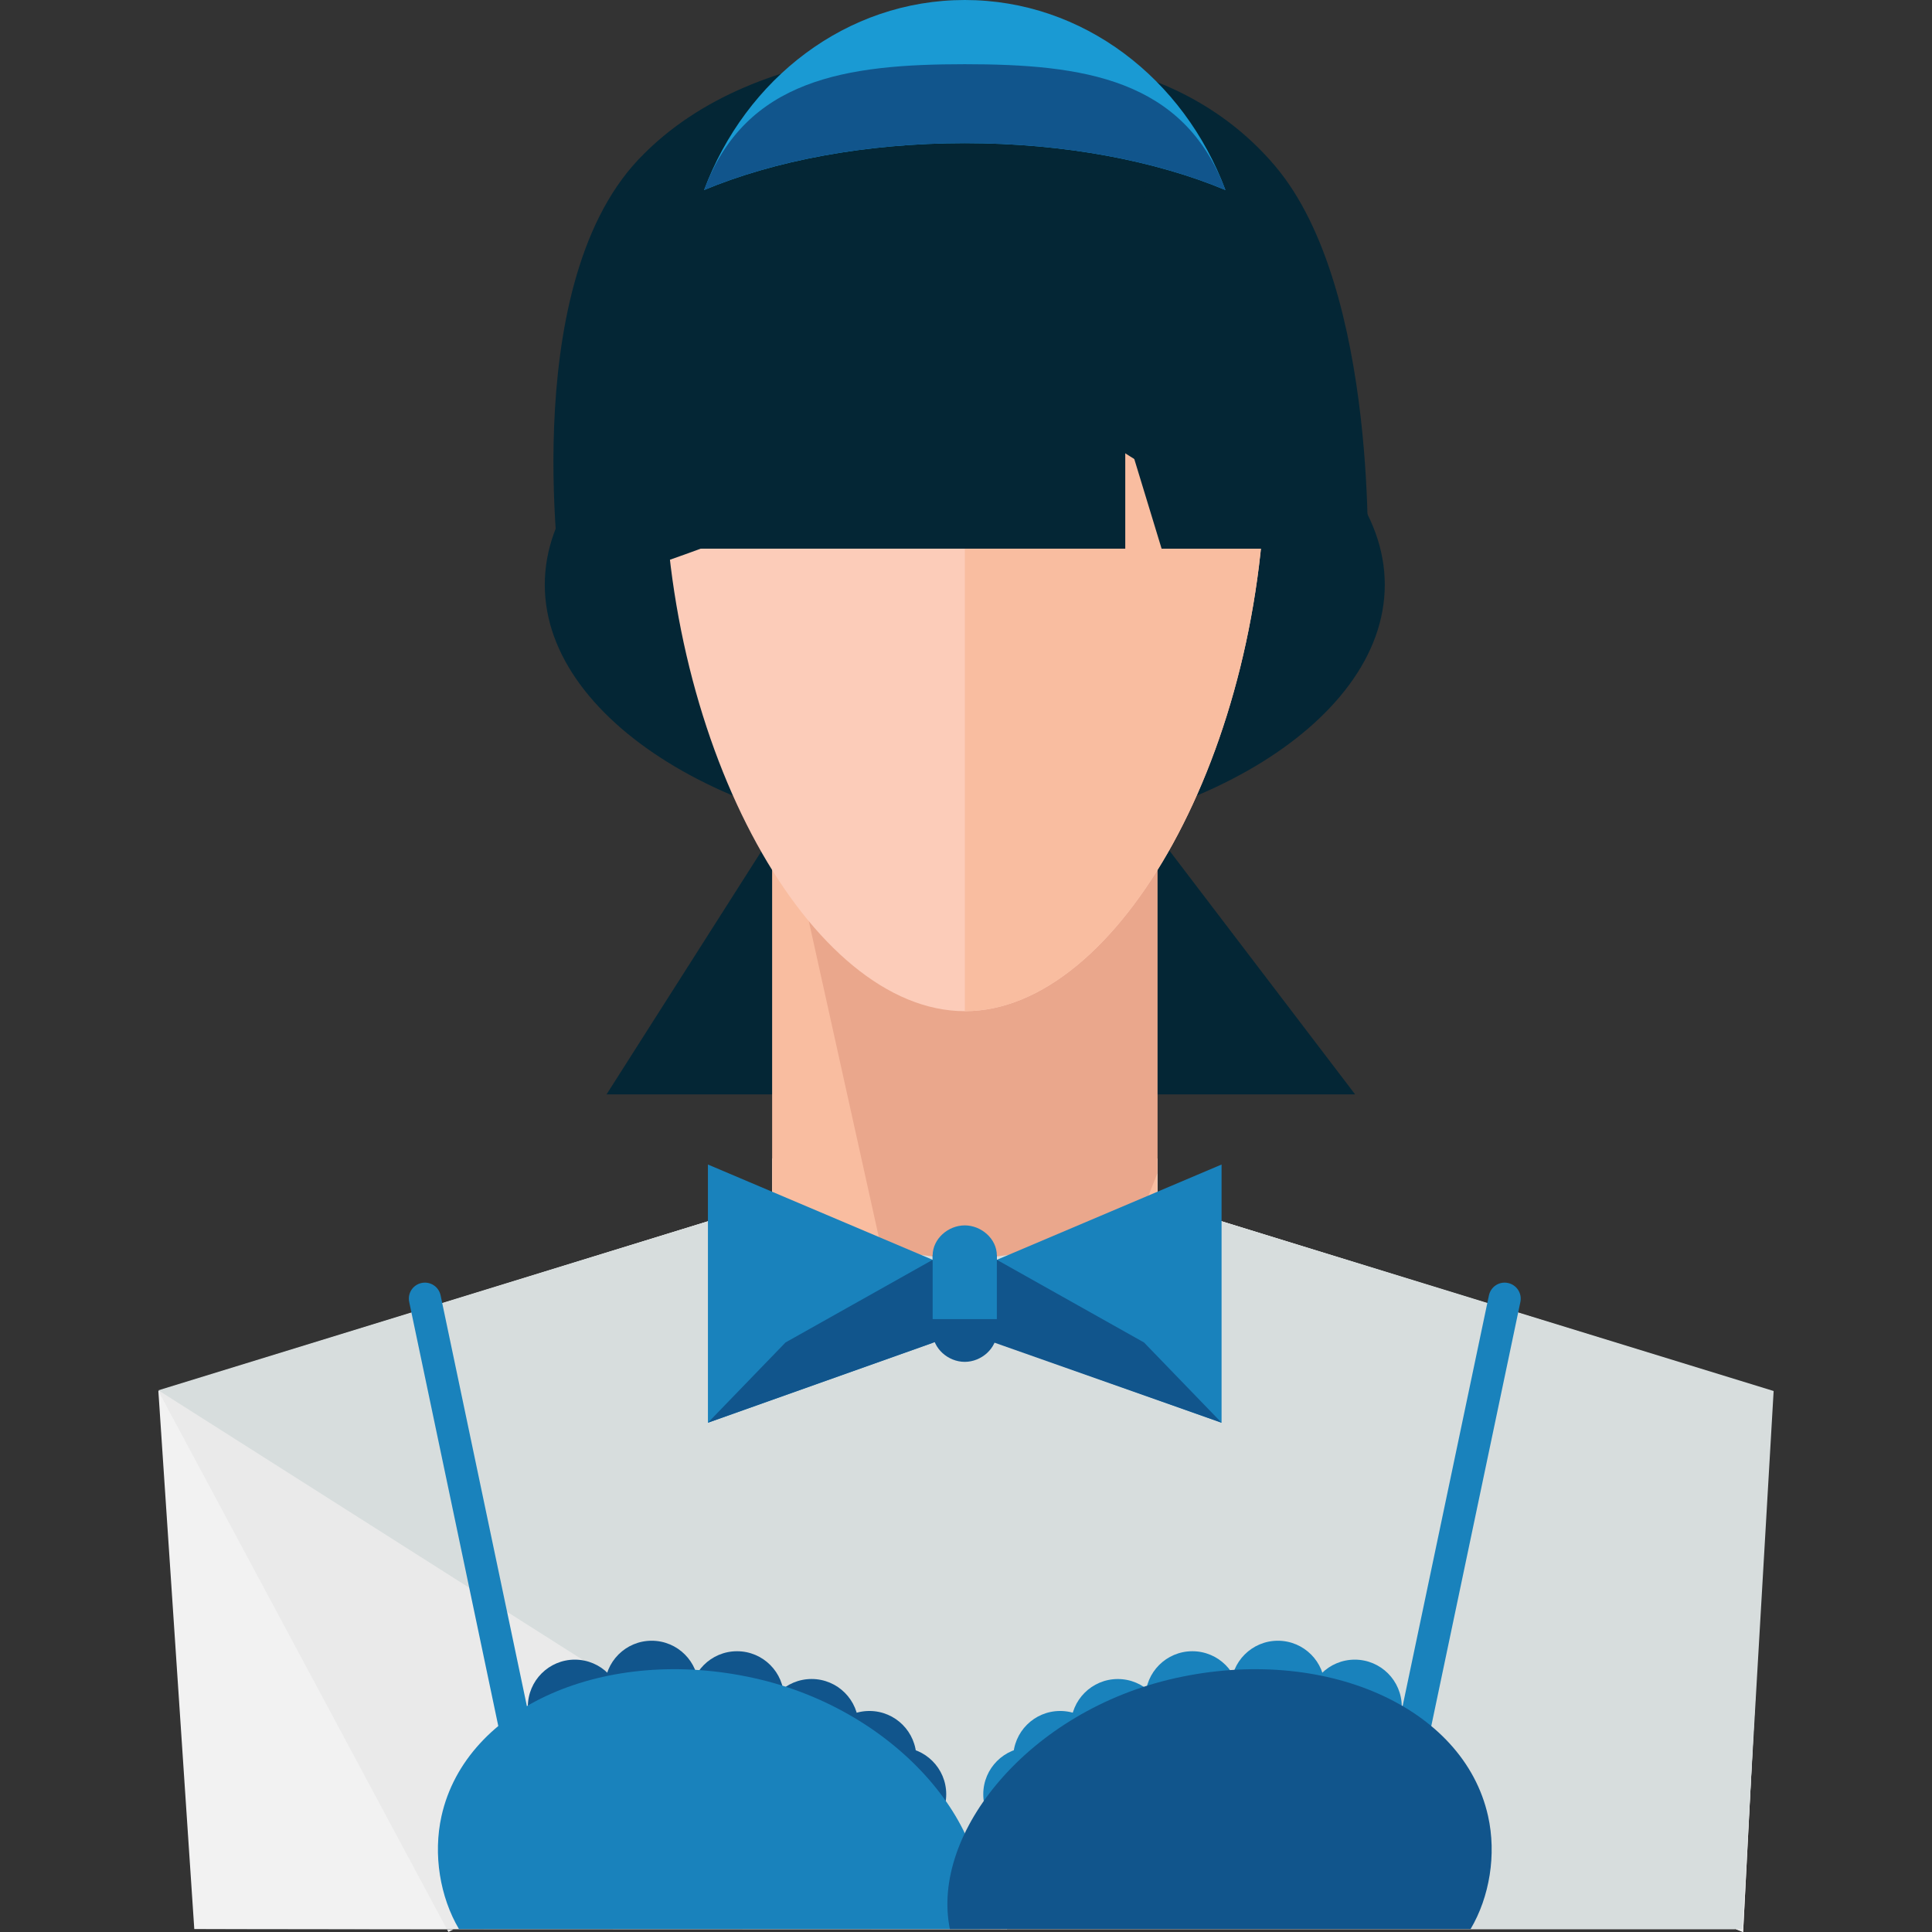
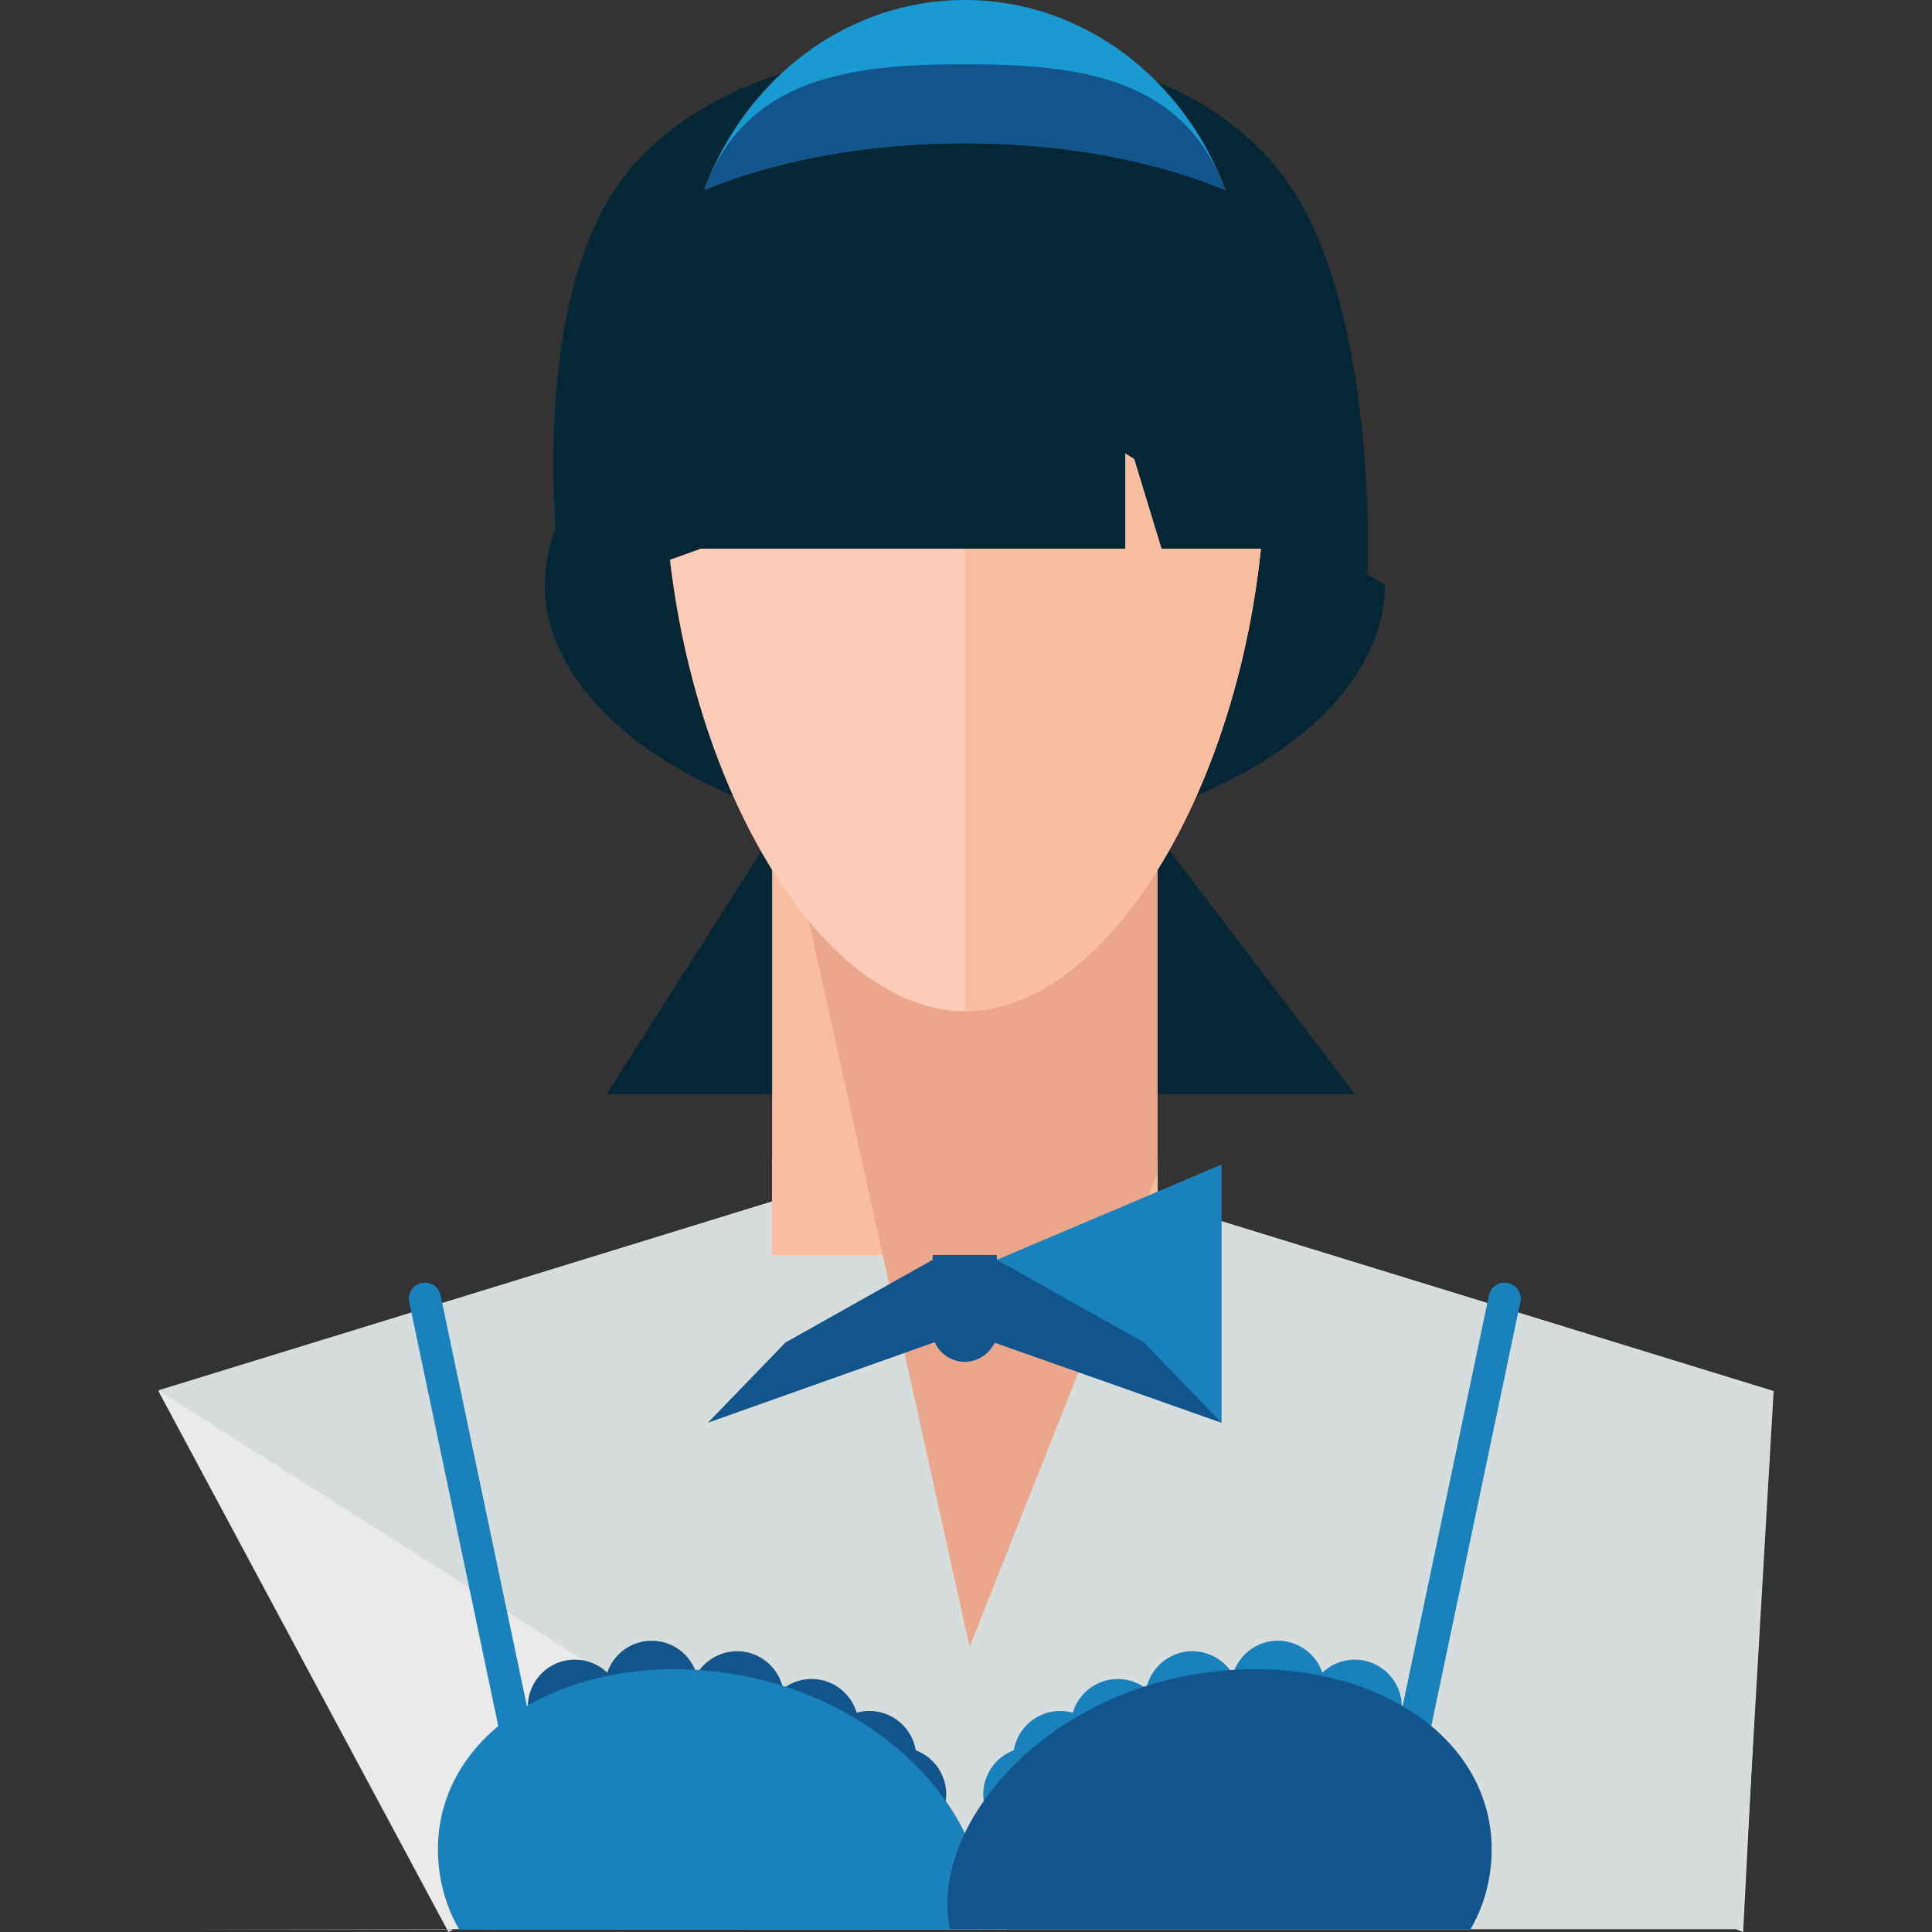
<svg xmlns="http://www.w3.org/2000/svg" version="1.1" id="Layer_1" viewBox="0 0 481.456 481.456" xml:space="preserve">
  <rect x="0" y="0" width="481.456" height="481.456" fill="#333333" stroke="none" />
-   <polygon style="fill:#F2F2F2;" points="441.36,346.64 288.416,299.408 288.416,288.728 192.416,288.728 192.416,299.416   39.464,346.64 48.416,480.728 48.416,480.728 48.416,480.728 432.416,480.728 432.416,480.688 434.384,481.456 " />
  <polygon style="fill:#EAEAEA;" points="441.36,346.64 288.416,299.408 288.416,288.728 192.416,288.728 192.416,299.416   39.464,346.64 111.744,481.456 113,480.808 49.12,480.728 432.416,480.728 432.416,480.688 434.384,481.456 " />
  <polyline style="fill:#D7DDDD;" points="250.968,480.808 49.12,480.728 432.416,480.728 432.416,480.688 434.192,480.728   441.992,346.64 288.416,299.408 288.416,288.728 192.416,288.728 192.416,299.416 39.464,346.464 " />
  <g>
    <polygon style="fill:#042635;" points="337.704,272.728 151.144,272.728 191.896,208.728 288.944,208.728  " />
-     <path style="fill:#042635;" d="M345.088,145.712c0,35.344-51.272,64-104.672,64c-53.376,0-104.656-28.656-104.656-64   s51.28-64,104.656-64C293.816,81.712,345.088,110.368,345.088,145.712z" />
+     <path style="fill:#042635;" d="M345.088,145.712c0,35.344-51.272,64-104.672,64c-53.376,0-104.656-28.656-104.656-64   s51.28-64,104.656-64z" />
  </g>
  <rect x="192.416" y="192.728" style="fill:#F9BDA0;" width="96" height="120" />
  <polygon style="fill:#EAA78C;" points="288.416,292.392 288.416,192.728 193.4,192.728 241.624,410.4 " />
-   <polygon style="fill:#D7DDDD;" points="289.92,307.656 240.424,467.984 190.92,307.656 240.424,314.16 " />
  <path style="fill:#FCCCB9;" d="M315.384,114.368c0,72.24-36.632,137.616-74.944,137.616c-38.32,0-74.96-65.376-74.96-137.616  s36.64-84.288,74.96-84.288C278.752,30.08,315.384,42.128,315.384,114.368z" />
  <path style="fill:#F9BDA0;" d="M240.44,30.08c38.312,0,74.944,12.048,74.944,84.288s-36.632,137.616-74.944,137.616" />
  <g>
    <path style="fill:#042635;" d="M250.864,25.32c0,0-69.656,53.328,89.912,117.568c0,0,3.064-70.688-23-101.504   c-26.088-30.8-66.44-27-66.44-27L250.864,25.32z" />
    <path style="fill:#042635;" d="M275.808,16.216c0,0,64.168,71.112-135.672,132.048c0,0-11.792-75.976,18.976-108.528   s85.928-27.144,85.928-27.144L275.808,16.216z" />
  </g>
  <g>
    <rect x="152.416" y="72.728" style="fill:#042635;" width="128" height="64" />
    <polygon style="fill:#042635;" points="328.416,136.728 289.472,136.728 269.968,72.728 328.416,72.728  " />
  </g>
  <path style="fill:#1A9AD3;" d="M240.416,35.672c24.912,0,47.6,4.432,64.96,11.68C295.056,19.616,269.888,0,240.424,0  s-54.632,19.608-64.96,47.352C192.832,40.104,215.512,35.672,240.416,35.672z" />
  <g>
    <path style="fill:#11558C;" d="M240.416,35.672c24.912,0,47.6,4.432,64.96,11.68C295.056,19.616,269.888,16,240.424,16   s-54.632,3.608-64.96,31.352C192.832,40.104,215.512,35.672,240.416,35.672z" />
    <path style="fill:#11558C;" d="M248.416,312.728v19.144c0,4.144-3.856,7.504-8,7.504l0,0c-4.144,0-8-3.36-8-7.504v-19.144" />
  </g>
-   <polygon style="fill:#1982BC;" points="232.416,334.616 232.416,313.944 176.416,290.2 176.416,354.544 " />
  <polygon style="fill:#11558C;" points="233.592,334.24 232.416,313.944 195.752,334.544 176.416,354.544 " />
  <polygon style="fill:#1982BC;" points="248.416,334.616 248.416,313.944 304.416,290.2 304.416,354.544 " />
  <polygon style="fill:#11558C;" points="246.824,334.24 248.416,313.944 285.088,334.544 304.416,354.544 " />
  <g>
-     <path style="fill:#1982BC;" d="M232.416,328.728v-15.856c0-4.144,3.856-7.504,8-7.504l0,0c4.144,0,8,3.36,8,7.504v15.856" />
    <path style="fill:#1982BC;" d="M134.88,442.208c0.472,2.168-0.92,4.28-3.08,4.736l0,0c-2.168,0.456-4.28-0.92-4.744-3.096   l-25.08-119.392c-0.464-2.168,0.912-4.28,3.088-4.736l0,0c2.168-0.456,4.28,0.92,4.736,3.096L134.88,442.208z" />
    <path style="fill:#1982BC;" d="M345.952,442.208c-0.456,2.168,0.92,4.28,3.096,4.736l0,0c2.168,0.456,4.28-0.92,4.744-3.096   l25.088-119.392c0.456-2.168-0.936-4.28-3.096-4.736l0,0c-2.168-0.456-4.28,0.92-4.744,3.096L345.952,442.208z" />
  </g>
  <g>
    <circle style="fill:#11558C;" cx="143.248" cy="425.288" r="11.704" />
    <circle style="fill:#11558C;" cx="162.4" cy="420.568" r="11.696" />
    <circle style="fill:#11558C;" cx="183.672" cy="423.192" r="11.704" />
    <circle style="fill:#11558C;" cx="202.256" cy="430.112" r="11.704" />
    <circle style="fill:#11558C;" cx="216.656" cy="438.08" r="11.704" />
    <circle style="fill:#11558C;" cx="224.096" cy="447.128" r="11.704" />
  </g>
  <g>
    <circle style="fill:#1982BC;" cx="337.616" cy="425.288" r="11.704" />
    <circle style="fill:#1982BC;" cx="318.448" cy="420.568" r="11.696" />
    <circle style="fill:#1982BC;" cx="297.136" cy="423.192" r="11.704" />
    <circle style="fill:#1982BC;" cx="278.56" cy="430.112" r="11.696" />
    <circle style="fill:#1982BC;" cx="264.192" cy="438.08" r="11.704" />
    <circle style="fill:#1982BC;" cx="256.736" cy="447.128" r="11.704" />
    <path style="fill:#1982BC;" d="M244.152,480.728c4.888-24-19.84-54.456-56.16-62.528c-36.976-8.248-71.88,7.04-77.968,34.36   c-2.136,9.584-0.368,20.168,4.352,28.168H244.152z" />
  </g>
  <path style="fill:#11558C;" d="M236.712,480.728c-4.904-24,19.832-54.456,56.168-62.528c36.96-8.248,71.848,7.04,77.944,34.36  c2.144,9.584,0.384,20.168-4.352,28.168H236.712z" />
</svg>